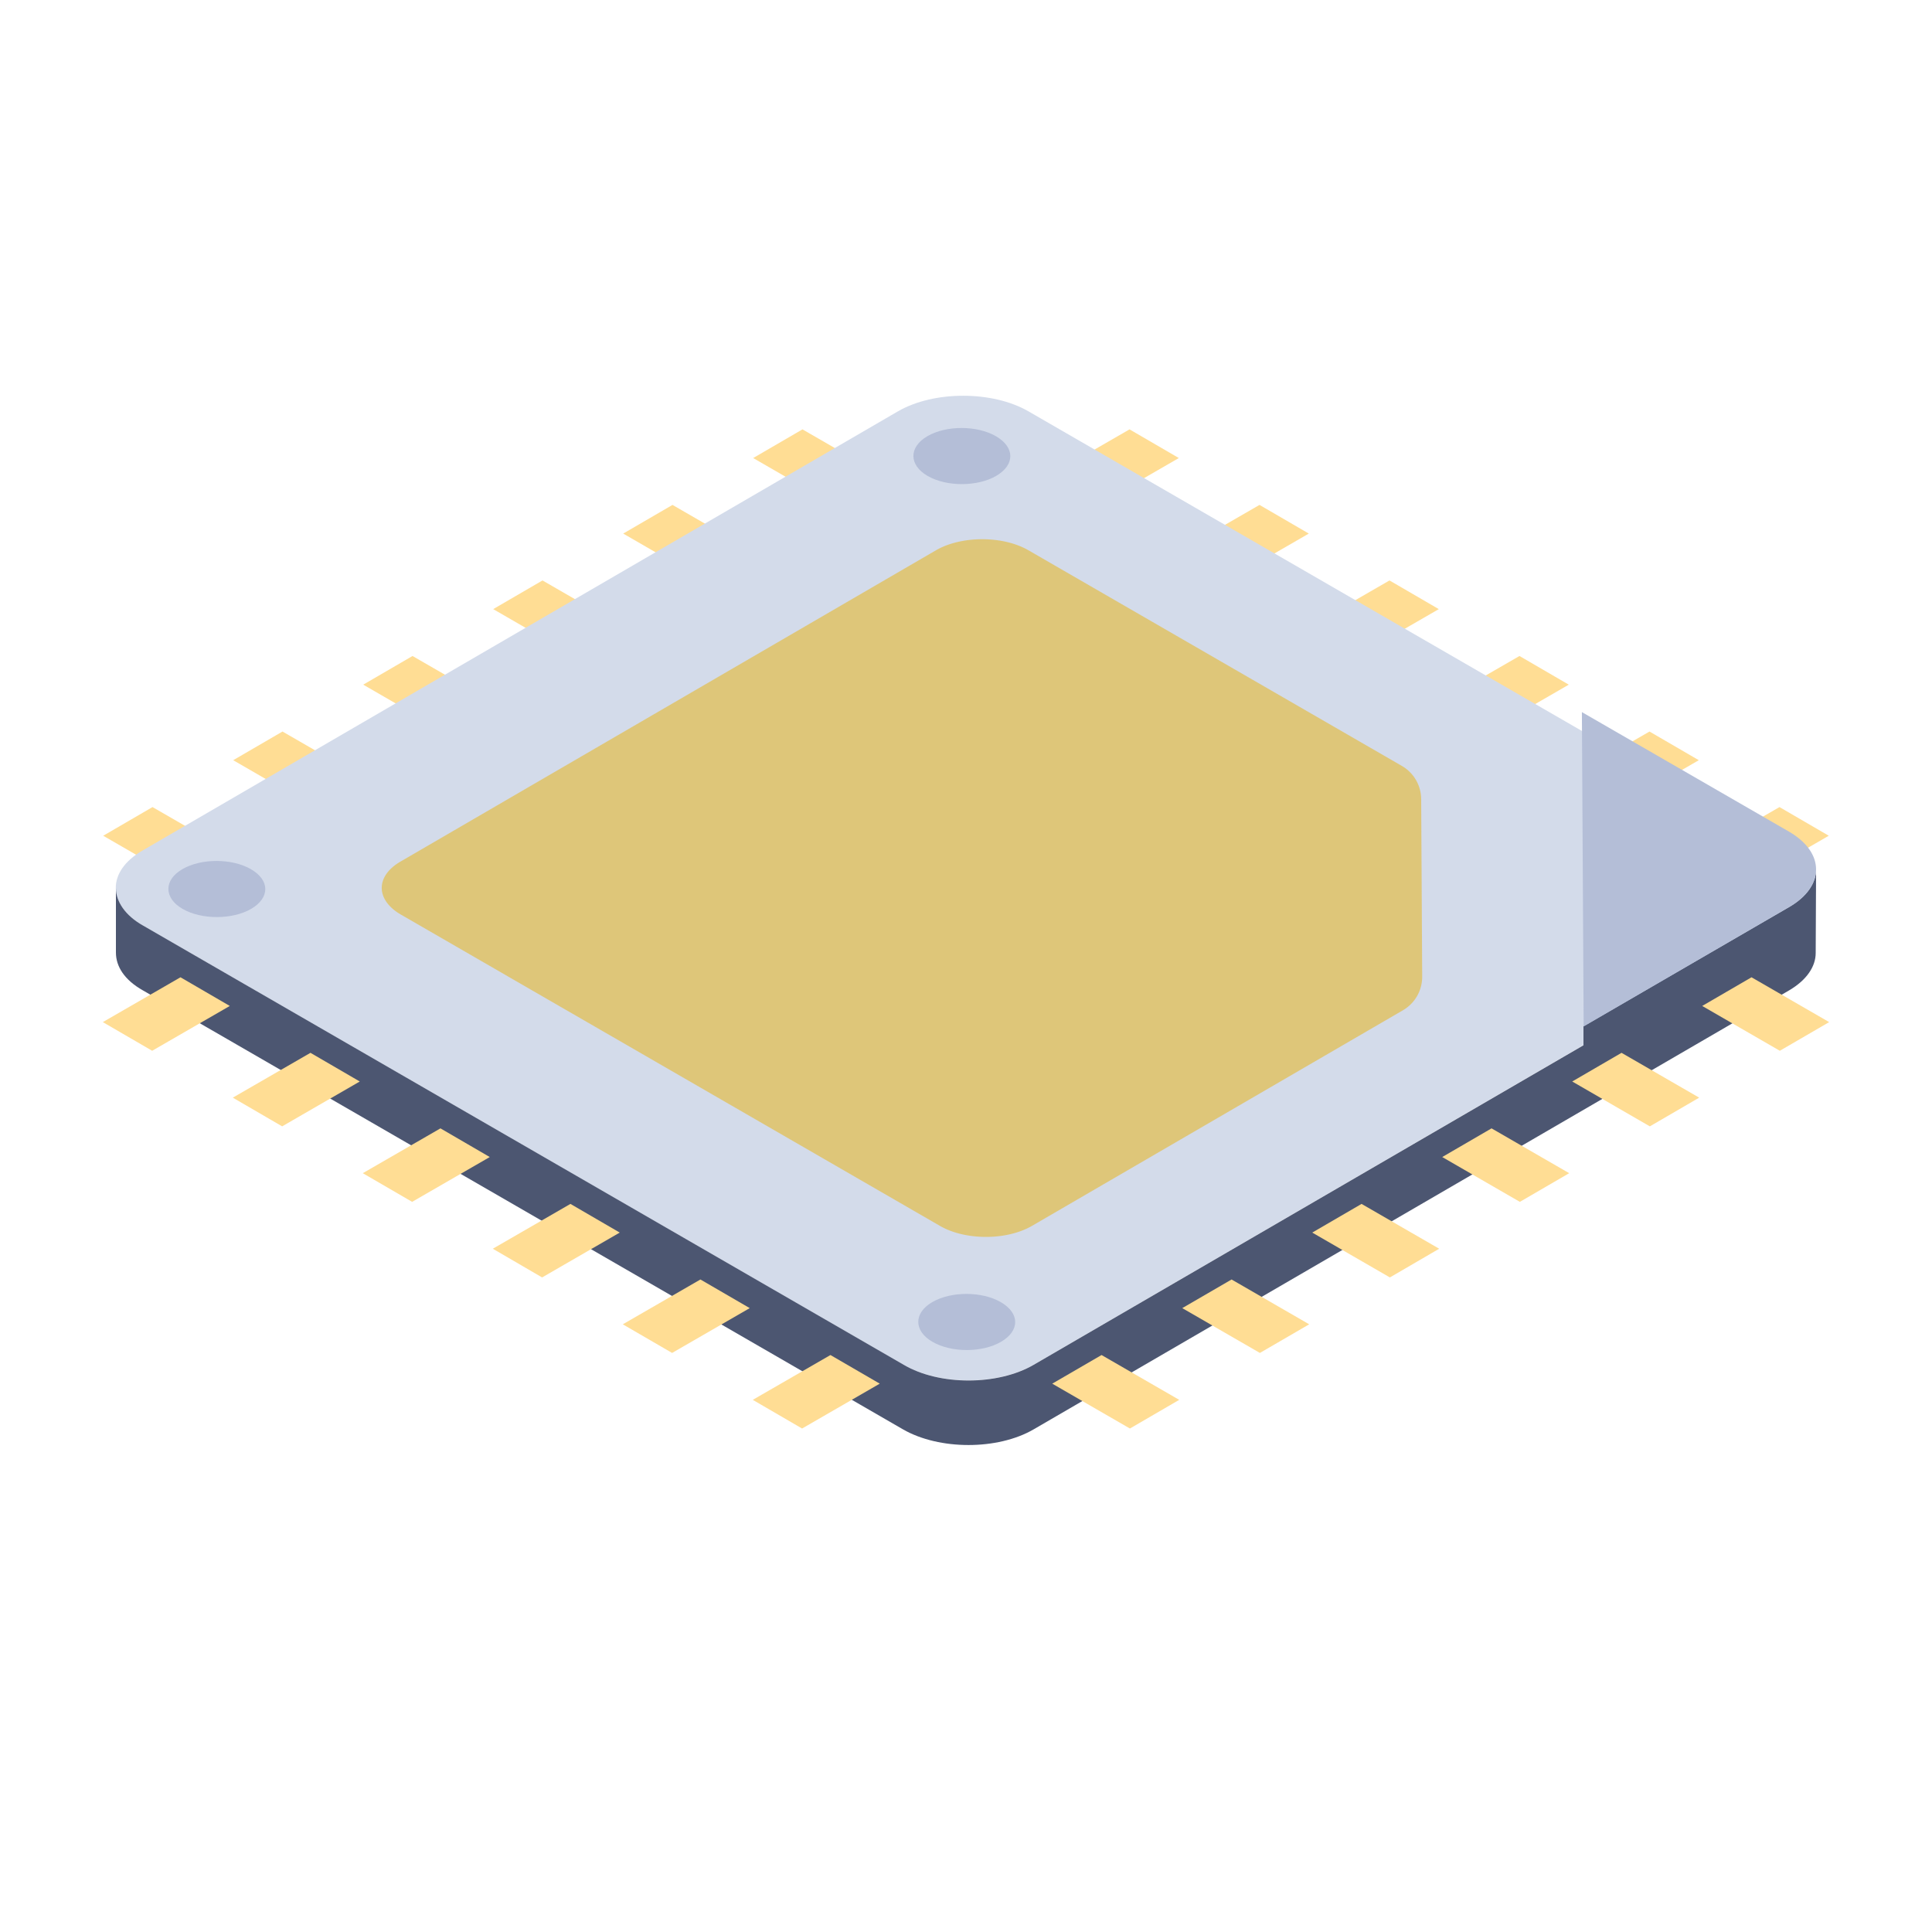
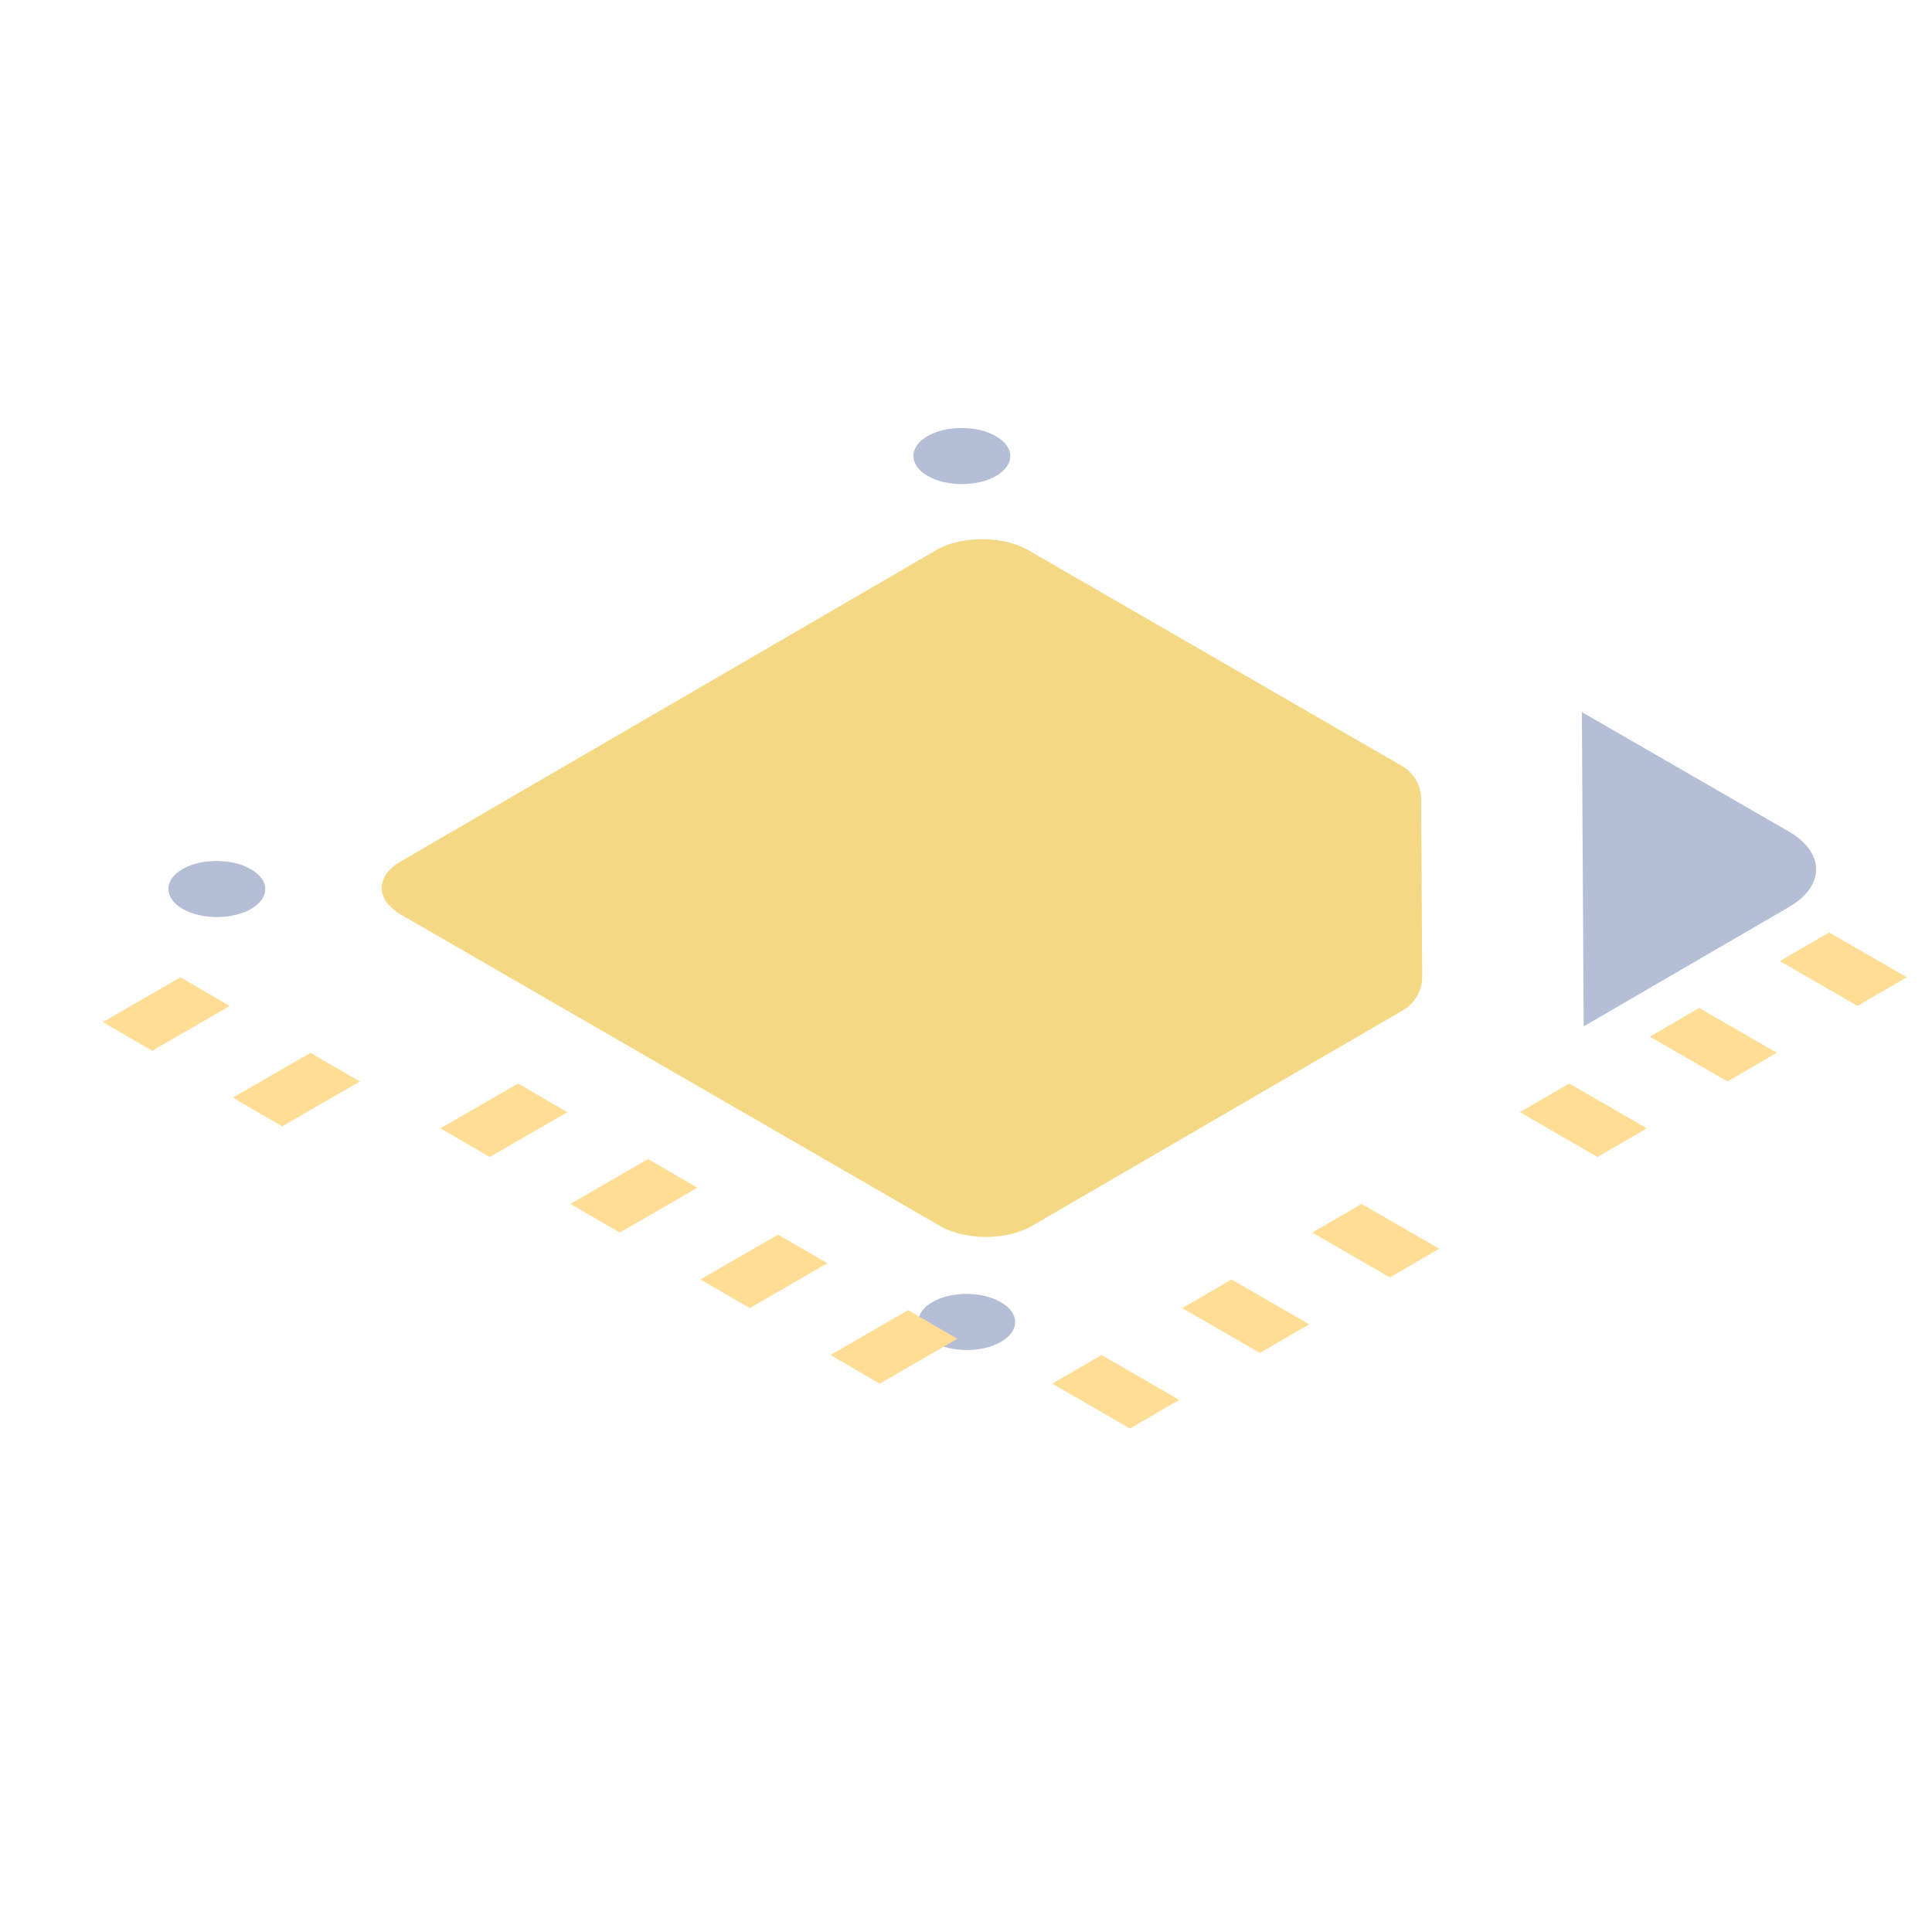
<svg xmlns="http://www.w3.org/2000/svg" width="512" height="512" viewBox="0 0 50 50" style="enable-background:new 0 0 512 512" xml:space="preserve">
-   <path fill="#ffdd94" d="m21.501 13.014 1.277-.742-2.01-1.16-1.276.742zm-3.364 1.955 1.276-.742-2.009-1.16-1.276.742zm-3.364 1.955 1.276-.742-2.009-1.16-1.276.742zm-3.364 1.955 1.276-.742-2.009-1.16-1.276.742zm-3.365 1.955 1.277-.742-2.01-1.16-1.276.742zM4.68 22.789l1.277-.742-2.01-1.16-1.276.742zm23.819-9.775-1.277-.742 2.01-1.16 1.276.742zm3.364 1.955-1.276-.742 2.009-1.16 1.276.742zm3.364 1.955-1.276-.742 2.009-1.16 1.276.742zm3.364 1.955-1.276-.742 2.009-1.16 1.276.742zm3.365 1.955-1.277-.742 2.01-1.16 1.276.742zm3.364 1.955-1.277-.742 2.01-1.16 1.276.742z" data-original="#ffdd94" />
-   <path fill="#d3dbea" d="M46.3 23.954 26.745 35.322c-.93.536-2.431.536-3.36 0L3.7 23.954c-.93-.536-.941-1.406-.012-1.942l19.553-11.368c.93-.536 2.443-.536 3.373 0l19.684 11.368c.93.536.93 1.406 0 1.942z" data-original="#d3dbea" />
-   <path fill="#4c5671" d="m46.31 23.472-5.33 3.09v.49l-14.23 8.27c-.93.54-2.44.54-3.36 0L3.7 23.952c-.46-.26-.7-.62-.7-.97v1.67c0 .36.22.71.7.98l19.67 11.36c.94.54 2.45.54 3.38 0l19.55-11.36c.46-.27.69-.62.69-.97l.01-2.16c0 .35-.23.7-.69.97z" data-original="#4c5671" />
  <path fill="#eab308" fill-opacity=".5" d="M36.78 20.682a1 1 0 0 0-.5-.86l-9.666-5.582c-.658-.38-1.73-.38-2.389 0l-13.856 8.055c-.658.38-.65.997.009 1.376l13.948 8.055c.659.38 1.723.38 2.381 0l9.602-5.581a1 1 0 0 0 .497-.871z" data-original="#eab308" />
  <path fill="#b4bed7" d="M46.295 21.52c.936.541.94 1.41.01 1.95l-5.32 3.093-.046-8.134zM25.774 11.289c.495.286.498.742.006 1.028-.484.28-1.28.285-1.774 0-.487-.281-.49-.747-.006-1.028.491-.286 1.287-.281 1.774 0zm.126 22.41c.495.285.498.742.006 1.027-.483.282-1.28.286-1.774 0-.487-.28-.49-.746-.006-1.027.492-.286 1.288-.281 1.774 0zM6.493 22.494c.495.285.497.742.006 1.028-.484.28-1.28.285-1.774 0-.487-.281-.49-.747-.006-1.028.491-.286 1.287-.281 1.774 0z" data-original="#b4bed7" />
-   <path fill="#ffdd94" d="m3.938 27.194-1.277-.742 2.01-1.16 1.276.742zm3.364 1.956-1.277-.743 2.01-1.16 1.276.742zm3.364 1.954-1.277-.742 2.01-1.16 1.276.742zm3.364 1.956-1.276-.743 2.009-1.16 1.276.742zm3.364 1.954-1.276-.741 2.009-1.16 1.276.741zm3.364 1.956-1.276-.742 2.01-1.16 1.276.741zm25.304-9.776 1.277-.742-2.01-1.16-1.276.742zm-3.364 1.956 1.277-.743-2.01-1.16-1.276.742zm-3.364 1.954 1.277-.742-2.01-1.16-1.276.742zM35.97 33.06l1.276-.743-2.009-1.16-1.276.742zm-3.364 1.954 1.276-.741-2.009-1.16-1.276.741zm-3.364 1.956 1.276-.742-2.01-1.16-1.276.741z" data-original="#ffdd94" />
+   <path fill="#ffdd94" d="m3.938 27.194-1.277-.742 2.01-1.16 1.276.742zm3.364 1.956-1.277-.743 2.01-1.16 1.276.742m3.364 1.954-1.277-.742 2.01-1.16 1.276.742zm3.364 1.956-1.276-.743 2.009-1.16 1.276.742zm3.364 1.954-1.276-.741 2.009-1.16 1.276.741zm3.364 1.956-1.276-.742 2.01-1.16 1.276.741zm25.304-9.776 1.277-.742-2.01-1.16-1.276.742zm-3.364 1.956 1.277-.743-2.01-1.16-1.276.742zm-3.364 1.954 1.277-.742-2.01-1.16-1.276.742zM35.97 33.06l1.276-.743-2.009-1.16-1.276.742zm-3.364 1.954 1.276-.741-2.009-1.16-1.276.741zm-3.364 1.956 1.276-.742-2.01-1.16-1.276.741z" data-original="#ffdd94" />
</svg>